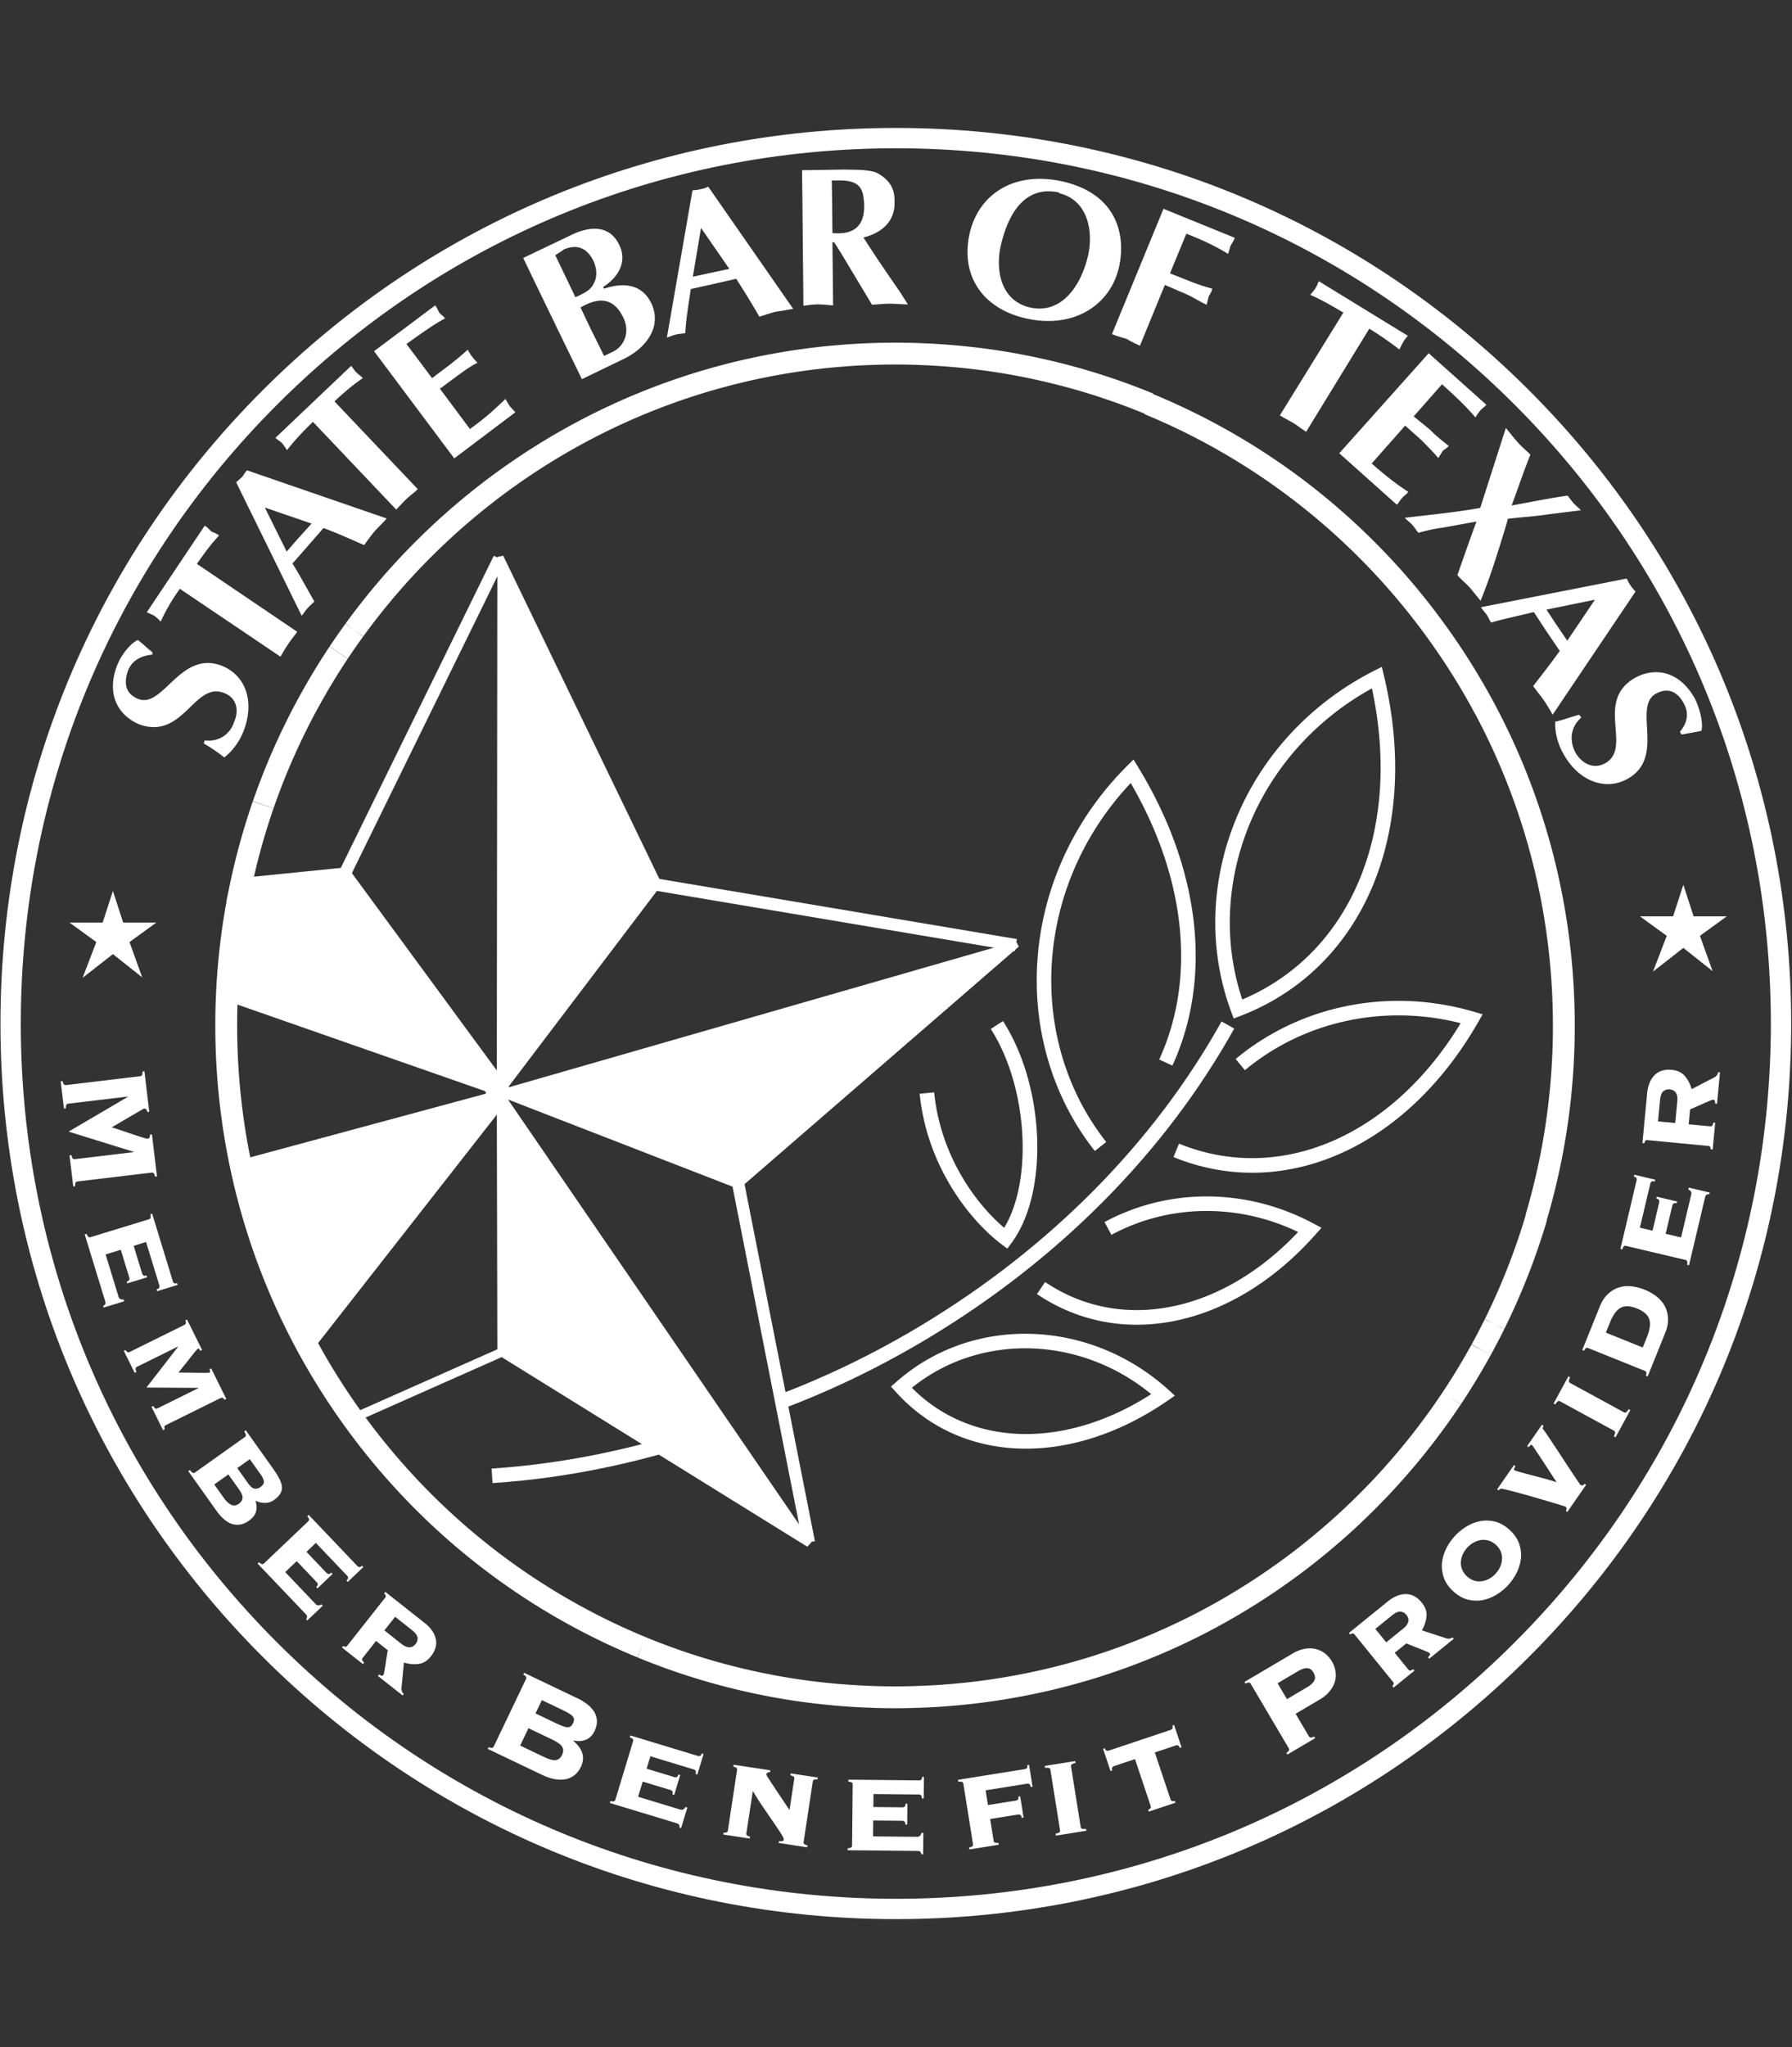
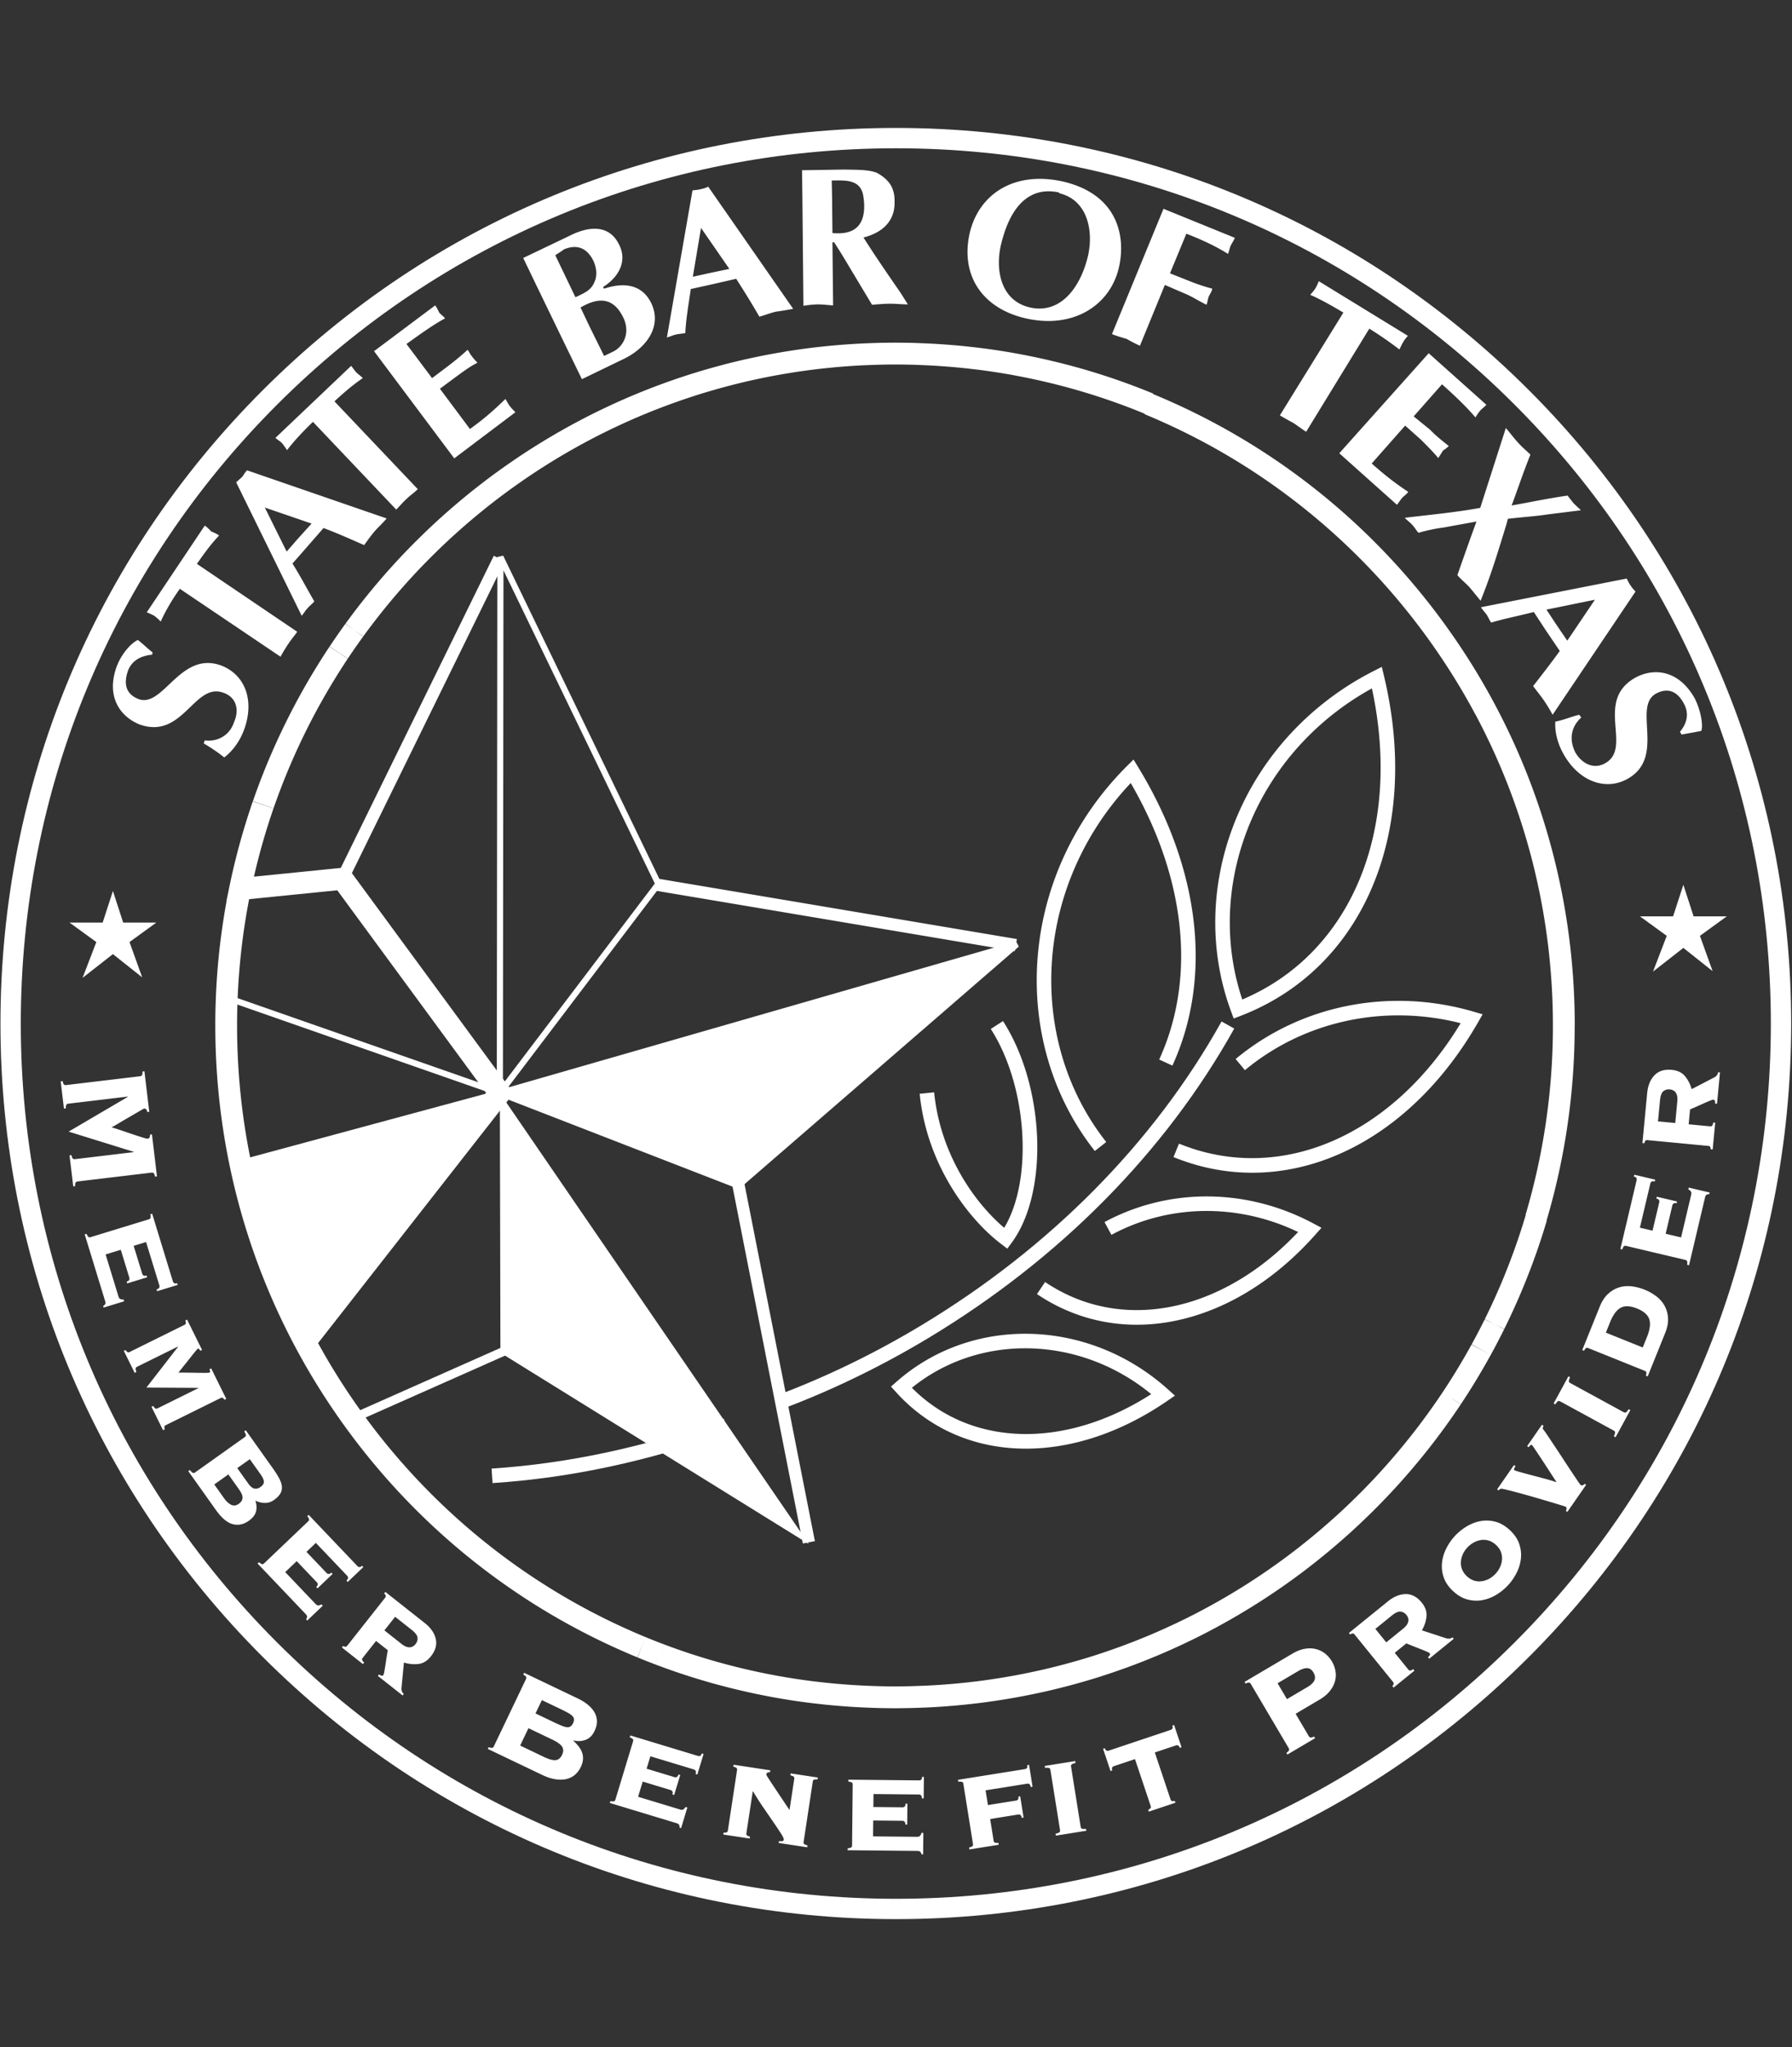
<svg xmlns="http://www.w3.org/2000/svg" fill="none" viewBox="0 0 1401 1600">
  <rect x="0" y="0" width="1401" height="1600" fill="#333333" stroke="none" />
  <g clip-path="url(#a)">
    <g fill="#fff" clip-path="url(#b)">
      <path d="m196.332 906.874-4.512 19.525a522.9 522.9 0 0 0 46.687 122.501l152.274-194.57z" />
      <path d="m238.128 1053.28-1.731-3.25a525.8 525.8 0 0 1-46.903-123.061l-.134-.552 4.964-21.48 202.78-54.794zm-43.845-126.893a521 521 0 0 0 44.618 118.133l145.563-185.999-186.121 50.292z" />
-       <path d="m267.738 686.828-80.05 8.058c-5.662 27.561-9.142 55.919-10.316 84.873l213.413 74.575z" />
      <path d="m397.291 859.146-222.385-77.711.073-1.774c1.168-28.788 4.653-57.473 10.361-85.257l.355-1.724 83.162-8.371zm-217.45-81.061 204.44 71.437L266.62 689.347l-76.936 7.745c-5.334 26.425-8.644 53.654-9.843 80.993" />
-       <path d="M1231.16 801.778c0-107.92-31.94-211.887-92.37-300.66-58.94-86.6-140.991-153.374-237.282-193.116l-.032-.014.144-.343-.587-.241-3.271 7.888 3.246-7.899-.015-.007a516.711 516.711 0 0 0-13.581-5.361l-2.508 6.618 2.497-6.623-.816-.311-2.867 7.547 2.847-7.556h-.003l-.077-.029a525 525 0 0 0-22.327-7.843 527 527 0 0 0-21.227-6.436l-.055-.015-1.819-.496-2.279 8.231 2.272-8.231a528 528 0 0 0-12.404-3.262l-.02-.004-1.797 7.178 1.788-7.181-3.322-.813a521 521 0 0 0-11.341-2.622l-3.596-.786-1.438 6.75 1.434-6.75h-.003l-.015-.002a536 536 0 0 0-12.07-2.413l-2.649-.511a524 524 0 0 0-20.88-3.382 509 509 0 0 0-8.976-1.193q-.01 0-.02-.002h-.002l-.848 6.82.843-6.82c-.843-.105-1.69-.198-2.535-.293l-1.543-.175c-.018-.025-.029-.003-.043-.005q-2.668-.31-5.345-.6a423 423 0 0 0-5.421-.549h-.007c-1.703-.164-3.412-.309-5.12-.457a529 529 0 0 0-10.066-.766c-1.763-.118-3.526-.236-5.296-.336l-.488 8.524.484-8.524c-3.512-.2-7.038-.352-10.569-.484l-1.66-.066c-.938-.038-1.879-.077-2.822-.106q-.095-.001-.195-.005a543 543 0 0 0-15.212-.232h-.879l-.02.005c-6.464.014-13.342.168-21.019.482l-3.108.12c-6.585.307-13.505.768-20.57 1.372-.014 0-.032 0-.041.002q-.044.006-.084.007l.727 8.508-.732-8.508a403 403 0 0 0-3.807.341q-.025.002-.043.005a534 534 0 0 0-20.226 2.255q-.064.009-.129.016h-.003l-2.778.389 1.161 8.46-1.163-8.46a528 528 0 0 0-42.285 7.574l-2.614.572-.053.012a513 513 0 0 0-19.228 4.759l-.57.152 2.21 8.247-2.217-8.247-3.124.85a537 537 0 0 0-19.5 5.75l-.123.038 1.504 4.744-1.506-4.744-2.168.707-.145.048-.011.002-.237.075A529 529 0 0 0 497.53 307.9l-2.063.847-.066.027a529.66 529.66 0 0 0-18.637 8.249l-2.488 1.165a550 550 0 0 0-9.78 4.728 508 508 0 0 0-8.646 4.387l2.676 5.15-2.685-5.146-1.495.793a531 531 0 0 0-22.949 12.763 529 529 0 0 0-14.037 8.56l-1.509.947a534 534 0 0 0-17.199 11.427l1.803 2.608-1.806-2.608-1.851 1.291-.073.05a538 538 0 0 0-16.706 12.138q-.01.008-.023.015l-.039.03-.906.697a535 535 0 0 0-15.873 12.572 534 534 0 0 0-17.327 14.892l3.59 4-3.601-3.993-1.002.892 5.193 5.771-5.2-5.766c0 .007-.004.004-.007.007a535 535 0 0 0-15.266 14.332l5.964 6.111-5.966-6.108-1.295 1.269 5.982 6.093-5.984-6.093-.048.048a577 577 0 0 0-8.09 8.106 502 502 0 0 0-6.674 6.958l-.016.016-.438.473-.171.184a537 537 0 0 0-28.383 32.845l5.225 4.159-5.227-4.157-.607.757-.13.165a536 536 0 0 0-12.783 16.814l5.834 4.257-5.834-4.255-.749 1.029 6.781 5.125-6.877-4.993a527 527 0 0 0-6.749 9.503 501 501 0 0 0-5.611 8.251l7.053 4.698-7.11-4.612 14.225 9.448-6.997-4.757 7.043 4.689.027-.043a516 516 0 0 1 11.941-17.141l-6.882-4.995 6.986 4.85.713-.981.059-.082a523 523 0 0 1 12.443-16.357l-6.456-5.12 6.463 5.113.581-.724v-.003q.065-.08.13-.163a522 522 0 0 1 27.529-31.83l.411-.443a479 479 0 0 1 6.572-6.847 565 565 0 0 1 7.781-7.797l1.259-1.233a518 518 0 0 1 14.78-13.874l.99-.883a518 518 0 0 1 16.705-14.36 517 517 0 0 1 15.341-12.154l.1-.075-5.173-6.795 5.177 6.79.85-.654-5.148-6.813 5.159 6.804.034-.025a518 518 0 0 1 16.275-11.827l-4.696-6.727 4.705 6.72 1.788-1.245.062-.043h.002a1 1 0 0 0 .059-.043l.007-.004.054-.039.012-.007.059-.041a515 515 0 0 1 16.388-10.877l-4.182-6.574 4.189 6.572 1.456-.914a514.605 514.605 0 0 1 35.792-20.636l-3.737-7.133 3.748 7.126 1.443-.766q.06-.031.12-.063a495 495 0 0 1 8.337-4.228 555 555 0 0 1 9.376-4.53l2.403-1.124-2.773-5.971 2.776 5.968a520 520 0 0 1 18.103-8.008l-1.778-4.248 1.783 4.248 1.99-.817.086-.037a511 511 0 0 1 38.598-14.166l-2.738-8.504 2.742 8.501 2.092-.681.298-.096q1.353-.427 2.733-.854a532 532 0 0 1 15.959-4.652l3.031-.825q.07-.018.138-.036 2.1-.563 4.182-1.102a504 504 0 0 1 14.801-3.605q.04-.008.08-.019l2.528-.552a514 514 0 0 1 40.917-7.331l2.689-.377q.004-.002.007 0a523 523 0 0 1 19.744-2.203l.109-.009q1.781-.166 3.567-.319l.073-.006a516 516 0 0 1 19.939-1.329h.023l3.012-.116q.16-.007.32-.012c7.642-.309 14.48-.458 20.889-.458 4.528 0 9.282.07 14.523.218l.216.006.241-8.535-.238 8.535c.931.025 1.86.064 2.792.103l1.74.07c3.414.127 6.829.273 10.227.466 1.713.097 3.421.213 5.128.329l.572-8.519-.568 8.519c3.26.218 6.504.464 9.746.743 1.651.141 3.301.284 4.952.441q2.648.252 5.287.536 2.593.278 5.179.582l1.62.184c.782.088 1.561.174 2.338.27q4.321.538 8.632 1.147a512 512 0 0 1 20.278 3.283l2.556.493 1.256-6.652-1.252 6.654c.023-.002.012.002.016.002q2.908.546 5.805 1.123 2.941.584 5.87 1.208l3.485.761q5.508 1.21 10.975 2.538l.979-4.026-.977 4.026 3.221.788a508 508 0 0 1 12.016 3.16l1.769.482.009.002.082.023a509 509 0 0 1 20.507 6.217 512 512 0 0 1 21.673 7.615l.834.318q.006.003.013.005a507 507 0 0 1 13.127 5.184l.429.177-.141.343c87.099 35.937 162.815 95.335 218.975 171.771 14.83 20.182 28.18 41.343 39.67 62.896l.04-.023c39.78 74.55 60.6 157.696 60.6 243.421 0 47.941-6.57 95.421-19.52 141.247-.01.03-.02.059-.02.089-.01.027-.02.05-.02.077-.02.048-.03.095-.05.141v.013c-.01.05-.03.103-.04.153-.01.002-.01.004-.01.009-.33 1.163-.66 2.324-1 3.485v.002c-.01.048-.03.1-.04.147-.01.012-.01.023-.01.035-.02.038-.03.079-.04.118 0 .013-.01.034-.01.047l-.03.096c-.01.022-.01.047-.02.07-.01.016-.01.037-.02.052-.19.639-.37 1.277-.56 1.916l.18.054-.2.67-.03.105c-.97 3.228-1.96 6.449-2.99 9.643-1.15 3.601-2.33 7.17-3.54 10.682l-.2.545a517 517 0 0 1-12.45 32.386 519 519 0 0 1-12.64 27.54l7.63 3.78-7.72-3.6-.42.83 7.64 3.82-7.64-3.81a518 518 0 0 1-9.76 18.66l13.69 7.53-13.8-7.33-.2.36a521 521 0 0 1-22.34 36.8h.01l-.06.1h-.01c-3.75 5.63-7.76 11.38-11.92 17.11 0 0-.01.01-.01.02-.01.01-.02.03-.03.04h-.01l-.81 1.12 6.89 5.05-6.9-5.04c-4.11 5.64-8.31 11.17-12.5 16.44l6.69 5.3-6.69-5.29-.6.74a522 522 0 0 1-27.64 31.97l-.42.45c-4.49 4.77-9.29 9.68-14.29 14.58l-.06.06 5.98 6.09-5.99-6.08-1.25 1.22 5.96 6.12-5.96-6.11c-4.9 4.78-9.88 9.45-14.78 13.87l-1 .89a522 522 0 0 1-32.13 26.58l-.88.68a527 527 0 0 1-16.285 11.83l-1.817 1.27h-.016a509 509 0 0 1-16.329 10.86c-.007.01-.014.01-.021.01l-.034.03c-.013.01-.029.02-.043.02-.004.01-.009.01-.016.01-.018.02-.036.03-.052.04h-.007c-.02.02-.041.03-.059.04-.02.02-.045.03-.066.04l4.585 7.21-4.601-7.19-1.442.9a512 512 0 0 1-35.724 20.6.2.2 0 0 0-.07.04l3.964 7.56-3.966-7.56-1.454.77-.057.03a477 477 0 0 1-8.428 4.27 524 524 0 0 1-9.351 4.52l-2.403 1.12a503 503 0 0 1-18.106 8.01l3.298 7.88-3.301-7.88-1.987.82 3.262 7.89-3.267-7.89a509 509 0 0 1-38.683 14.2l-2.093.69a516 516 0 0 1-18.989 5.6l-3.024.82a496 496 0 0 1-19.19 4.76l-2.556.56a514 514 0 0 1-40.909 7.33l1.163 8.46-1.17-8.46-2.676.38 1.108 8.46-1.117-8.46h-.055c-6.109.81-12.576 1.53-19.233 2.16-.018 0-.041-.01-.047 0-.039 0-.043.01-.059.01-.153.01-.305.02-.457.04-1.186.11-2.376.22-3.564.32l.717 8.5-.729-8.5c-6.876.59-13.619 1.04-20.032 1.33l-3.013.12c-.09 0-.184.01-.274.01-7.672.31-14.522.46-20.935.46-4.514 0-9.266-.07-14.525-.22h-.209c-.902-.03-1.802-.07-2.702-.1l-1.835-.07-.72-.03c-3.176-.12-6.348-.26-9.508-.45l-.488 8.53.477-8.53c-1.54-.08-3.076-.18-4.609-.29l-.509-.03c-3.258-.22-6.506-.47-9.746-.74h-.007l-.606-.05c-1.427-.13-2.854-.25-4.278-.39-.023 0-.046 0-.068-.01-3.501-.33-6.986-.71-10.464-1.11l-1.524-.17c-.809-.09-1.618-.18-2.424-.28l-.586 4.7.583-4.71c-4.664-.57-9.33-1.22-13.971-1.93a515 515 0 0 1-14.903-2.49h-.025l-2.596-.5-1.107-.21c-3.525-.67-7.04-1.37-10.543-2.12l-3.519-.77-1.835 8.34 1.831-8.34a497 497 0 0 1-10.953-2.53l-3.221-.8-1.888 7.54 1.881-7.54c-.029 0-.057-.01-.086-.02-3.889-.97-7.808-2-11.654-3.06-.093-.03-.186-.05-.28-.08l-1.781-.48a514 514 0 0 1-20.573-6.24 499 499 0 0 1-21.681-7.62l-2.922 7.75 2.894-7.76-.793-.3a454 454 0 0 1-6.456-2.49c-2.238-.89-4.464-1.78-6.663-2.69l-.609-.25c-87.097-35.93-162.819-95.33-218.977-171.77-13.708-18.66-26.148-38.15-37.028-58.02l152.82-195.268L271.726 677.84l-73.198 7.367a515 515 0 0 1 8.255-31.425l-6.093-1.808 6.095 1.799.3-1.009q.084-.279.166-.559a517 517 0 0 1 6.397-19.857l-8.071-2.785 8.076 2.771.182-.518-16.191-5.438-.139.397-.004.014a532 532 0 0 0-6.781 21.091l8.18 2.447-8.185-2.438-.307 1.034c-.202.684-.404 1.365-.604 2.051q-.004.011-.005.018l-.04.137q-.009.028-.016.057l-.028.095c-.006.029-.015.054-.025.084l-.015.055a1 1 0 0 0-.032.109l-.003.004a533 533 0 0 0-10.327 41.628l-2.338 11.377.134-.014a538 538 0 0 0-8.787 96.959c0 107.92 31.941 211.887 92.366 300.657 58.986 86.66 141.103 153.47 237.478 193.2l6.091-14.77-5.984 14.81.422.17 3.285-7.81-3.221 7.84c.02.01.041.02.059.02 2.199.91 4.432 1.81 6.681 2.7 2.277.9 4.564 1.78 6.85 2.65l2.994-7.9-2.951 7.91.811.31c.004 0 .007 0 .011.01 7.429 2.8 14.964 5.44 22.554 7.92a538 538 0 0 0 21.098 6.39h.023v.01l1.817-6.5-1.808 6.5 1.829.5c.011 0 .022 0 .036.01 3.989 1.1 8.047 2.16 12.063 3.17.105.03.209.05.311.08l3.331.82 2.022-8.3-2.015 8.3q5.637 1.365 11.322 2.61v.01l.918.2c.902.2 1.806.4 2.71.59.009 0 .014.01.023.01 3.621.77 7.256 1.49 10.904 2.18.377.08.754.15 1.131.22l1.577-8.39-1.572 8.39 1.088.21c.525.1 1.05.21 1.577.3 5.07.93 10.214 1.79 15.386 2.58 4.83.73 9.669 1.4 14.485 2 .882.11 1.763.21 2.647.31l1.436.16h.006c3.594.42 7.195.81 10.809 1.15l.811-8.5-.808 8.5c1.704.17 3.407.32 5.113.46l.273-3.16-.27 3.16c3.346.29 6.701.54 10.066.77l.57-8.52-.566 8.52.509.03c1.593.11 3.183.21 4.78.3.111.01.22.02.332.02 3.403.19 6.82.34 10.243.47l.316-8.53-.309 8.53 1.754.07c.97.04 1.94.08 2.912.11l.245-8.54-.238 8.54c5.08.14 9.662.21 13.989.22l.016.01h2.906l.025-.01a561 561 0 0 0 20.191-.48l-.345-8.53.352 8.53 1.206-.04c.634-.03 1.273-.05 1.907-.08 6.631-.31 13.591-.77 20.686-1.38 1.225-.1 2.451-.21 3.678-.32l-.781-8.51.79 8.5.416-.03c.027-.01.036.01.084-.01.009 0 .03 0 .041-.01 6.915-.64 13.635-1.4 19.98-2.23l2.787-.39c.035-.01.066-.01.1-.02a530 530 0 0 0 42.062-7.53.4.4 0 0 1 .109-.02l-1.844-8.34 1.851 8.33 2.603-.56-1.872-8.33 1.891 8.32a531 531 0 0 0 19.848-4.92l3.128-.85c6.788-1.87 13.394-3.81 19.624-5.79l2.16-.7-2.608-8.13 2.617 8.12a524 524 0 0 0 39.976-14.68l2.068-.84.068-.03a522 522 0 0 0 18.637-8.25l2.486-1.16c3.355-1.58 6.66-3.18 9.891-4.78 2.921-1.45 5.772-2.9 8.535-4.33 0-.01.002-.01.002-.01l1.506-.79a534 534 0 0 0 36.962-21.32l1.529-.96c.02-.01.043-.02.063-.04h.005c.018-.01.039-.02.054-.04.007 0 .012 0 .019-.01.013-.01.027-.02.043-.02l.034-.03c.007 0 .016-.01.025-.01 5.586-3.56 11.29-7.35 16.955-11.27l1.85-1.29-4.875-7.01 4.885 7c5.91-4.12 11.58-8.24 16.85-12.24l-5.16-6.8 5.16 6.8.88-.68-5.61-7.39 5.62 7.38c11.37-8.66 22.54-17.9 33.2-27.46l-4.99-5.57 5 5.56 1-.89-5.71-6.35 5.72 6.34c5.07-4.58 10.21-9.4 15.27-14.34l1.3-1.27.06-.06.01-.01c.01-.01.02-.02.04-.03 5.16-5.08 10.11-10.13 14.71-15.02 0-.01.01-.01.01-.01l.42-.45-6.22-5.85 6.22 5.84c.02-.01.03-.03.04-.04a536 536 0 0 0 28.53-33l-6.67-5.32 6.69 5.3.6-.75c4.32-5.45 8.67-11.16 12.91-16.97l.84-1.16c4.34-5.97 8.49-11.94 12.36-17.75l-7.09-4.73 1.59.96 5.56 3.68-5.07-3.39 5.07 3.38-.58-.39.59.39a534 534 0 0 0 23.07-38.02l-7.48-4.12 7.49 4.1.31-.55c3.43-6.24 6.82-12.72 10.08-19.26l.45-.91-7.55-3.94 7.63 3.78c.03-.06.05-.11.08-.17 4.6-9.31 8.95-18.79 13.02-28.4a530 530 0 0 0 12.83-33.345l-7.58-2.624 7.58 2.617.2-.558-6.81-2.349 6.81 2.346c1.25-3.623 2.47-7.31 3.67-11.034 1.06-3.339 2.11-6.701 3.11-10.07l-8.18-2.447 8.18 2.444.32-1.081-.18-.052.03-.114c0-.011.01-.025.01-.036.02-.048.03-.096.05-.143v-.016q.93-3.162 1.83-6.334c0-.009 0-.018.01-.027l.03-.118c.01-.021.01-.041.02-.062s.01-.043.02-.063a531 531 0 0 0 8.98-36.944c7.32-35.521 11.01-71.796 11.01-108.322m-1045.752-.286c0-33.265 3.16-66.313 9.421-98.742l68.912-6.936 116.328 158.36-140.118 179.046c-35.837-71.512-54.543-150.46-54.543-231.728" />
+       <path d="M1231.16 801.778c0-107.92-31.94-211.887-92.37-300.66-58.94-86.6-140.991-153.374-237.282-193.116l-.032-.014.144-.343-.587-.241-3.271 7.888 3.246-7.899-.015-.007a516.711 516.711 0 0 0-13.581-5.361l-2.508 6.618 2.497-6.623-.816-.311-2.867 7.547 2.847-7.556h-.003l-.077-.029a525 525 0 0 0-22.327-7.843 527 527 0 0 0-21.227-6.436l-.055-.015-1.819-.496-2.279 8.231 2.272-8.231a528 528 0 0 0-12.404-3.262l-.02-.004-1.797 7.178 1.788-7.181-3.322-.813a521 521 0 0 0-11.341-2.622l-3.596-.786-1.438 6.75 1.434-6.75h-.003l-.015-.002a536 536 0 0 0-12.07-2.413l-2.649-.511a524 524 0 0 0-20.88-3.382 509 509 0 0 0-8.976-1.193q-.01 0-.02-.002h-.002l-.848 6.82.843-6.82c-.843-.105-1.69-.198-2.535-.293l-1.543-.175c-.018-.025-.029-.003-.043-.005q-2.668-.31-5.345-.6a423 423 0 0 0-5.421-.549h-.007c-1.703-.164-3.412-.309-5.12-.457a529 529 0 0 0-10.066-.766c-1.763-.118-3.526-.236-5.296-.336l-.488 8.524.484-8.524c-3.512-.2-7.038-.352-10.569-.484l-1.66-.066c-.938-.038-1.879-.077-2.822-.106q-.095-.001-.195-.005a543 543 0 0 0-15.212-.232h-.879l-.02.005c-6.464.014-13.342.168-21.019.482l-3.108.12c-6.585.307-13.505.768-20.57 1.372-.014 0-.032 0-.041.002q-.044.006-.084.007l.727 8.508-.732-8.508a403 403 0 0 0-3.807.341q-.025.002-.043.005a534 534 0 0 0-20.226 2.255q-.064.009-.129.016h-.003l-2.778.389 1.161 8.46-1.163-8.46a528 528 0 0 0-42.285 7.574l-2.614.572-.053.012a513 513 0 0 0-19.228 4.759l-.57.152 2.21 8.247-2.217-8.247-3.124.85a537 537 0 0 0-19.5 5.75l-.123.038 1.504 4.744-1.506-4.744-2.168.707-.145.048-.011.002-.237.075A529 529 0 0 0 497.53 307.9l-2.063.847-.066.027a529.66 529.66 0 0 0-18.637 8.249l-2.488 1.165a550 550 0 0 0-9.78 4.728 508 508 0 0 0-8.646 4.387l2.676 5.15-2.685-5.146-1.495.793a531 531 0 0 0-22.949 12.763 529 529 0 0 0-14.037 8.56l-1.509.947a534 534 0 0 0-17.199 11.427l1.803 2.608-1.806-2.608-1.851 1.291-.073.05a538 538 0 0 0-16.706 12.138q-.01.008-.023.015l-.039.03-.906.697a535 535 0 0 0-15.873 12.572 534 534 0 0 0-17.327 14.892l3.59 4-3.601-3.993-1.002.892 5.193 5.771-5.2-5.766c0 .007-.004.004-.007.007a535 535 0 0 0-15.266 14.332l5.964 6.111-5.966-6.108-1.295 1.269 5.982 6.093-5.984-6.093-.048.048a577 577 0 0 0-8.09 8.106 502 502 0 0 0-6.674 6.958l-.016.016-.438.473-.171.184a537 537 0 0 0-28.383 32.845l5.225 4.159-5.227-4.157-.607.757-.13.165a536 536 0 0 0-12.783 16.814l5.834 4.257-5.834-4.255-.749 1.029 6.781 5.125-6.877-4.993a527 527 0 0 0-6.749 9.503 501 501 0 0 0-5.611 8.251l7.053 4.698-7.11-4.612 14.225 9.448-6.997-4.757 7.043 4.689.027-.043a516 516 0 0 1 11.941-17.141l-6.882-4.995 6.986 4.85.713-.981.059-.082a523 523 0 0 1 12.443-16.357l-6.456-5.12 6.463 5.113.581-.724v-.003q.065-.08.13-.163a522 522 0 0 1 27.529-31.83l.411-.443a479 479 0 0 1 6.572-6.847 565 565 0 0 1 7.781-7.797l1.259-1.233a518 518 0 0 1 14.78-13.874l.99-.883a518 518 0 0 1 16.705-14.36 517 517 0 0 1 15.341-12.154l.1-.075-5.173-6.795 5.177 6.79.85-.654-5.148-6.813 5.159 6.804.034-.025a518 518 0 0 1 16.275-11.827l-4.696-6.727 4.705 6.72 1.788-1.245.062-.043h.002a1 1 0 0 0 .059-.043l.007-.004.054-.039.012-.007.059-.041a515 515 0 0 1 16.388-10.877l-4.182-6.574 4.189 6.572 1.456-.914a514.605 514.605 0 0 1 35.792-20.636l-3.737-7.133 3.748 7.126 1.443-.766q.06-.031.12-.063a495 495 0 0 1 8.337-4.228 555 555 0 0 1 9.376-4.53l2.403-1.124-2.773-5.971 2.776 5.968a520 520 0 0 1 18.103-8.008l-1.778-4.248 1.783 4.248 1.99-.817.086-.037a511 511 0 0 1 38.598-14.166l-2.738-8.504 2.742 8.501 2.092-.681.298-.096q1.353-.427 2.733-.854a532 532 0 0 1 15.959-4.652l3.031-.825q.07-.018.138-.036 2.1-.563 4.182-1.102a504 504 0 0 1 14.801-3.605q.04-.008.08-.019l2.528-.552a514 514 0 0 1 40.917-7.331l2.689-.377q.004-.002.007 0a523 523 0 0 1 19.744-2.203l.109-.009q1.781-.166 3.567-.319l.073-.006a516 516 0 0 1 19.939-1.329h.023l3.012-.116q.16-.007.32-.012c7.642-.309 14.48-.458 20.889-.458 4.528 0 9.282.07 14.523.218l.216.006.241-8.535-.238 8.535c.931.025 1.86.064 2.792.103l1.74.07c3.414.127 6.829.273 10.227.466 1.713.097 3.421.213 5.128.329l.572-8.519-.568 8.519c3.26.218 6.504.464 9.746.743 1.651.141 3.301.284 4.952.441q2.648.252 5.287.536 2.593.278 5.179.582l1.62.184c.782.088 1.561.174 2.338.27q4.321.538 8.632 1.147a512 512 0 0 1 20.278 3.283l2.556.493 1.256-6.652-1.252 6.654c.023-.002.012.002.016.002q2.908.546 5.805 1.123 2.941.584 5.87 1.208l3.485.761q5.508 1.21 10.975 2.538l.979-4.026-.977 4.026 3.221.788a508 508 0 0 1 12.016 3.16l1.769.482.009.002.082.023a509 509 0 0 1 20.507 6.217 512 512 0 0 1 21.673 7.615l.834.318q.006.003.013.005a507 507 0 0 1 13.127 5.184l.429.177-.141.343c87.099 35.937 162.815 95.335 218.975 171.771 14.83 20.182 28.18 41.343 39.67 62.896l.04-.023c39.78 74.55 60.6 157.696 60.6 243.421 0 47.941-6.57 95.421-19.52 141.247-.01.03-.02.059-.02.089-.01.027-.02.05-.02.077-.02.048-.03.095-.05.141v.013c-.01.05-.03.103-.04.153-.01.002-.01.004-.01.009-.33 1.163-.66 2.324-1 3.485v.002c-.01.048-.03.1-.04.147-.01.012-.01.023-.01.035-.02.038-.03.079-.04.118 0 .013-.01.034-.01.047l-.03.096c-.01.022-.01.047-.02.07-.01.016-.01.037-.02.052-.19.639-.37 1.277-.56 1.916l.18.054-.2.67-.03.105c-.97 3.228-1.96 6.449-2.99 9.643-1.15 3.601-2.33 7.17-3.54 10.682l-.2.545a517 517 0 0 1-12.45 32.386 519 519 0 0 1-12.64 27.54l7.63 3.78-7.72-3.6-.42.83 7.64 3.82-7.64-3.81a518 518 0 0 1-9.76 18.66l13.69 7.53-13.8-7.33-.2.36a521 521 0 0 1-22.34 36.8h.01l-.06.1h-.01c-3.75 5.63-7.76 11.38-11.92 17.11 0 0-.01.01-.01.02-.01.01-.02.03-.03.04h-.01l-.81 1.12 6.89 5.05-6.9-5.04c-4.11 5.64-8.31 11.17-12.5 16.44l6.69 5.3-6.69-5.29-.6.74a522 522 0 0 1-27.64 31.97l-.42.45c-4.49 4.77-9.29 9.68-14.29 14.58l-.06.06 5.98 6.09-5.99-6.08-1.25 1.22 5.96 6.12-5.96-6.11c-4.9 4.78-9.88 9.45-14.78 13.87l-1 .89a522 522 0 0 1-32.13 26.58l-.88.68a527 527 0 0 1-16.285 11.83l-1.817 1.27h-.016a509 509 0 0 1-16.329 10.86c-.007.01-.014.01-.021.01l-.034.03c-.013.01-.029.02-.043.02-.004.01-.009.01-.016.01-.018.02-.036.03-.052.04h-.007c-.02.02-.041.03-.059.04-.02.02-.045.03-.066.04l4.585 7.21-4.601-7.19-1.442.9a512 512 0 0 1-35.724 20.6.2.2 0 0 0-.07.04l3.964 7.56-3.966-7.56-1.454.77-.057.03a477 477 0 0 1-8.428 4.27 524 524 0 0 1-9.351 4.52l-2.403 1.12a503 503 0 0 1-18.106 8.01l3.298 7.88-3.301-7.88-1.987.82 3.262 7.89-3.267-7.89a509 509 0 0 1-38.683 14.2l-2.093.69a516 516 0 0 1-18.989 5.6l-3.024.82a496 496 0 0 1-19.19 4.76l-2.556.56a514 514 0 0 1-40.909 7.33l1.163 8.46-1.17-8.46-2.676.38 1.108 8.46-1.117-8.46h-.055c-6.109.81-12.576 1.53-19.233 2.16-.018 0-.041-.01-.047 0-.039 0-.043.01-.059.01-.153.01-.305.02-.457.04-1.186.11-2.376.22-3.564.32l.717 8.5-.729-8.5c-6.876.59-13.619 1.04-20.032 1.33l-3.013.12c-.09 0-.184.01-.274.01-7.672.31-14.522.46-20.935.46-4.514 0-9.266-.07-14.525-.22h-.209c-.902-.03-1.802-.07-2.702-.1l-1.835-.07-.72-.03c-3.176-.12-6.348-.26-9.508-.45l-.488 8.53.477-8.53c-1.54-.08-3.076-.18-4.609-.29l-.509-.03c-3.258-.22-6.506-.47-9.746-.74h-.007l-.606-.05c-1.427-.13-2.854-.25-4.278-.39-.023 0-.046 0-.068-.01-3.501-.33-6.986-.71-10.464-1.11l-1.524-.17c-.809-.09-1.618-.18-2.424-.28l-.586 4.7.583-4.71c-4.664-.57-9.33-1.22-13.971-1.93a515 515 0 0 1-14.903-2.49h-.025l-2.596-.5-1.107-.21c-3.525-.67-7.04-1.37-10.543-2.12l-3.519-.77-1.835 8.34 1.831-8.34a497 497 0 0 1-10.953-2.53l-3.221-.8-1.888 7.54 1.881-7.54c-.029 0-.057-.01-.086-.02-3.889-.97-7.808-2-11.654-3.06-.093-.03-.186-.05-.28-.08l-1.781-.48a514 514 0 0 1-20.573-6.24 499 499 0 0 1-21.681-7.62l-2.922 7.75 2.894-7.76-.793-.3a454 454 0 0 1-6.456-2.49c-2.238-.89-4.464-1.78-6.663-2.69l-.609-.25c-87.097-35.93-162.819-95.33-218.977-171.77-13.708-18.66-26.148-38.15-37.028-58.02l152.82-195.268L271.726 677.84l-73.198 7.367a515 515 0 0 1 8.255-31.425l-6.093-1.808 6.095 1.799.3-1.009q.084-.279.166-.559a517 517 0 0 1 6.397-19.857l-8.071-2.785 8.076 2.771.182-.518-16.191-5.438-.139.397-.004.014a532 532 0 0 0-6.781 21.091l8.18 2.447-8.185-2.438-.307 1.034c-.202.684-.404 1.365-.604 2.051q-.004.011-.005.018l-.04.137q-.009.028-.016.057l-.028.095c-.006.029-.015.054-.025.084l-.015.055a1 1 0 0 0-.032.109l-.003.004a533 533 0 0 0-10.327 41.628l-2.338 11.377.134-.014a538 538 0 0 0-8.787 96.959c0 107.92 31.941 211.887 92.366 300.657 58.986 86.66 141.103 153.47 237.478 193.2l6.091-14.77-5.984 14.81.422.17 3.285-7.81-3.221 7.84c.02.01.041.02.059.02 2.199.91 4.432 1.81 6.681 2.7 2.277.9 4.564 1.78 6.85 2.65l2.994-7.9-2.951 7.91.811.31c.004 0 .007 0 .011.01 7.429 2.8 14.964 5.44 22.554 7.92a538 538 0 0 0 21.098 6.39h.023v.01l1.817-6.5-1.808 6.5 1.829.5c.011 0 .022 0 .036.01 3.989 1.1 8.047 2.16 12.063 3.17.105.03.209.05.311.08l3.331.82 2.022-8.3-2.015 8.3q5.637 1.365 11.322 2.61v.01l.918.2c.902.2 1.806.4 2.71.59.009 0 .014.01.023.01 3.621.77 7.256 1.49 10.904 2.18.377.08.754.15 1.131.22l1.577-8.39-1.572 8.39 1.088.21c.525.1 1.05.21 1.577.3 5.07.93 10.214 1.79 15.386 2.58 4.83.73 9.669 1.4 14.485 2 .882.11 1.763.21 2.647.31l1.436.16h.006c3.594.42 7.195.81 10.809 1.15l.811-8.5-.808 8.5c1.704.17 3.407.32 5.113.46l.273-3.16-.27 3.16c3.346.29 6.701.54 10.066.77l.57-8.52-.566 8.52.509.03c1.593.11 3.183.21 4.78.3.111.01.22.02.332.02 3.403.19 6.82.34 10.243.47l.316-8.53-.309 8.53 1.754.07c.97.04 1.94.08 2.912.11l.245-8.54-.238 8.54c5.08.14 9.662.21 13.989.22l.016.01h2.906l.025-.01a561 561 0 0 0 20.191-.48l-.345-8.53.352 8.53 1.206-.04c.634-.03 1.273-.05 1.907-.08 6.631-.31 13.591-.77 20.686-1.38 1.225-.1 2.451-.21 3.678-.32l-.781-8.51.79 8.5.416-.03c.027-.01.036.01.084-.01.009 0 .03 0 .041-.01 6.915-.64 13.635-1.4 19.98-2.23l2.787-.39c.035-.01.066-.01.1-.02a530 530 0 0 0 42.062-7.53.4.4 0 0 1 .109-.02l-1.844-8.34 1.851 8.33 2.603-.56-1.872-8.33 1.891 8.32a531 531 0 0 0 19.848-4.92l3.128-.85c6.788-1.87 13.394-3.81 19.624-5.79l2.16-.7-2.608-8.13 2.617 8.12a524 524 0 0 0 39.976-14.68l2.068-.84.068-.03a522 522 0 0 0 18.637-8.25l2.486-1.16c3.355-1.58 6.66-3.18 9.891-4.78 2.921-1.45 5.772-2.9 8.535-4.33 0-.01.002-.01.002-.01l1.506-.79a534 534 0 0 0 36.962-21.32l1.529-.96h.005c.018-.01.039-.02.054-.04.007 0 .012 0 .019-.01.013-.01.027-.02.043-.02l.034-.03c.007 0 .016-.01.025-.01 5.586-3.56 11.29-7.35 16.955-11.27l1.85-1.29-4.875-7.01 4.885 7c5.91-4.12 11.58-8.24 16.85-12.24l-5.16-6.8 5.16 6.8.88-.68-5.61-7.39 5.62 7.38c11.37-8.66 22.54-17.9 33.2-27.46l-4.99-5.57 5 5.56 1-.89-5.71-6.35 5.72 6.34c5.07-4.58 10.21-9.4 15.27-14.34l1.3-1.27.06-.06.01-.01c.01-.01.02-.02.04-.03 5.16-5.08 10.11-10.13 14.71-15.02 0-.01.01-.01.01-.01l.42-.45-6.22-5.85 6.22 5.84c.02-.01.03-.03.04-.04a536 536 0 0 0 28.53-33l-6.67-5.32 6.69 5.3.6-.75c4.32-5.45 8.67-11.16 12.91-16.97l.84-1.16c4.34-5.97 8.49-11.94 12.36-17.75l-7.09-4.73 1.59.96 5.56 3.68-5.07-3.39 5.07 3.38-.58-.39.59.39a534 534 0 0 0 23.07-38.02l-7.48-4.12 7.49 4.1.31-.55c3.43-6.24 6.82-12.72 10.08-19.26l.45-.91-7.55-3.94 7.63 3.78c.03-.06.05-.11.08-.17 4.6-9.31 8.95-18.79 13.02-28.4a530 530 0 0 0 12.83-33.345l-7.58-2.624 7.58 2.617.2-.558-6.81-2.349 6.81 2.346c1.25-3.623 2.47-7.31 3.67-11.034 1.06-3.339 2.11-6.701 3.11-10.07l-8.18-2.447 8.18 2.444.32-1.081-.18-.052.03-.114c0-.011.01-.025.01-.036.02-.048.03-.096.05-.143v-.016q.93-3.162 1.83-6.334c0-.009 0-.018.01-.027l.03-.118c.01-.021.01-.041.02-.062s.01-.043.02-.063a531 531 0 0 0 8.98-36.944c7.32-35.521 11.01-71.796 11.01-108.322m-1045.752-.286c0-33.265 3.16-66.313 9.421-98.742l68.912-6.936 116.328 158.36-140.118 179.046c-35.837-71.512-54.543-150.46-54.543-231.728" />
      <path d="M213.89 631.685a516.638 516.638 0 0 1 25.058-59.805l.509-1.026.034-.066v-.003a520 520 0 0 1 9.725-18.58l-7.319-4.026 7.331 4.008.297-.537-7.474-4.127 7.479 4.123a524 524 0 0 1 11.202-19.319 520 520 0 0 1 11.082-17.409l.052-.077-14.217-9.464a533 533 0 0 0-11.731 18.44 532 532 0 0 0-11.325 19.546l-.02.036-.323.58v.002l-.011.018a534 534 0 0 0-9.846 18.797l-.037.075-.002.002-.036.07-.002.007-.035.068-.004.009-.034.066-.005.009-.034.071-.002.004q-.018.037-.036.073l7.644 3.805-7.647-3.798-.515 1.038 7.328 3.642-7.333-3.631a534 534 0 0 0-25.932 61.915l16.139 5.589z" />
      <path d="M700.491 1500c-187.047 0-362.879-72.8-495.105-204.99C73.172 1162.83.357 987.08.357 800.134c0-187.061 72.815-362.893 205.027-495.108C337.596 172.812 513.43 100 700.491 100c186.946 0 362.689 72.814 494.879 205.026 132.19 132.228 204.99 308.06 204.99 495.108 0 186.932-72.8 362.676-204.99 494.876C1063.17 1427.2 887.423 1500 700.491 1500m0-1384.1c-182.813 0-354.651 71.158-483.862 200.369-129.21 129.209-200.37 301.05-200.37 483.863 0 182.697 71.16 354.448 200.37 483.628 129.225 129.19 301.063 200.34 483.865 200.34 182.683 0 354.436-71.15 483.626-200.34s200.34-300.945 200.34-483.628c0-182.8-71.15-354.64-200.34-483.865C1054.95 187.058 883.189 115.9 700.491 115.9" />
      <path d="M119.251 509.838c-4.002-2.935-7.471-6.67-11.474-9.608-4.537 1.868-12.275 9.874-16.278 20.015-8.539 22.415.8 38.958 17.345 45.896 34.422 12.542 42.962-33.622 66.177-24.549 10.141 3.735 12.008 13.608 8.006 22.682-3.204 10.141-12.543 15.743-22.95 14.41l-.799 2.401c5.07 2.935 11.206 6.938 16.011 10.941 6.672-5.071 12.008-12.543 15.209-20.814 8.806-22.95 1.602-43.495-17.345-50.967-32.288-12.009-45.362 33.354-64.842 26.15-8.806-3.469-12.275-10.407-8.272-22.147 3.203-8.272 10.407-11.741 18.947-12.543zM292.432 274.482l62.707 83.787 47.764-36.023c-1.334-1.602-2.669-2.667-4.537-5.071-1.068-1.601-2.135-3.469-3.203-5.336-6.672 6.404-14.41 13.876-27.752 23.481l-23.481-31.487 13.342-9.873c5.87-4.268 10.941-8.005 16.012-10.407-1.068-1.333-2.935-2.935-4.537-5.336-1.068-1.068-1.867-3.203-3.203-4.803-4.003 3.735-8.806 7.738-14.676 12.275l-13.076 9.873-20.012-26.684c13.342-9.608 22.147-15.744 30.153-20.012-1.068-1.602-2.935-2.67-4.537-4.537-1.067-1.867-1.601-3.735-3.203-5.604zM261.478 313.705c7.737-7.204 14.675-13.077 22.147-18.145-1.334-1.602-3.203-2.667-4.803-4.269-1.601-1.601-2.935-3.734-4.268-5.336l-59.239 56.303c1.868 1.602 3.735 2.67 5.071 4.003 1.602 1.868 2.935 4.003 4.003 5.602 5.07-6.669 11.74-13.875 20.28-22.147l65.109 68.578c2.935-2.935 5.07-5.605 8.005-8.272 2.935-2.935 6.404-5.07 8.806-7.737zM153.942 440.722c5.605-8.005 10.941-15.477 17.345-22.147-1.601-1.334-3.737-2.136-6.138-3.203-1.334-1.334-2.935-3.204-5.071-4.537l-45.362 67.778c2.135.8 4.268 1.867 5.87 2.667 2.136 1.602 3.737 3.203 5.071 4.537 3.203-7.204 8.271-16.277 14.943-25.617l78.719 53.1c1.867-3.468 4.003-6.937 6.138-10.138 2.136-3.204 4.803-6.404 6.938-9.34zM233.193 420.711l-9.073 10.407-17.077-34.421 36.557 12.542zl6.938 6.673 12.808-14.676c10.673 4.003 20.814 8.54 31.755 13.342 2.935-4.003 5.336-7.472 8.539-11.206 2.935-3.204 6.139-6.139 9.074-9.608l-109.138-37.625c-1.601 1.602-2.667 3.469-3.735 5.071-1.867 1.602-3.203 2.935-4.802 4.269l51.233 104.335c1.867-2.136 2.935-4.269 4.802-6.139 1.334-1.601 3.469-3.203 5.071-5.07-5.605-9.607-10.407-18.947-17.077-29.619l11.475-13.074zM461.076 255.538l-21.079 10.138-20.546-42.427 21.08-10.407 9.339 19.478c6.138-2.935 12.008-5.07 14.675-11.475 2.67-5.336 1.868-11.74-.799-17.344-5.071-9.874-12.808-12.809-22.95-8.54-1.867 1.602-4.002 2.669-6.67 4.537l6.405 13.342-21.08 10.409-10.407-21.616 36.825-17.611c14.41-7.206 30.419-8.805 38.159 7.204 6.672 13.076-.534 25.617-12.542 33.088l.799 1.334c10.941-3.737 28.286-6.138 36.823 11.207 9.074 18.946-4.802 35.757-21.613 43.76l-32.555 15.744-14.943-30.687zl11.207 22.681 7.204-3.469c8.005-4.003 13.608-14.676 7.737-26.684-7.471-15.21-18.678-16.277-33.354-7.738zM555.003 213.376l-13.342 2.936 6.404-38.159 22.147 32.02zl1.867 8.806 18.679-4.269a677 677 0 0 1 18.144 29.619c4.803-1.333 8.54-2.935 13.342-4.002 4.537-.534 8.54-1.334 13.074-2.136l-66.442-95.53c-1.867 1.068-4.003 1.602-5.336 1.868-2.935.799-4.803.799-6.938 1.067l-20.012 115.008c2.667-.799 4.802-1.867 7.472-2.401 2.135-.534 4.536-.534 6.938-1.068.533-11.206 2.401-21.347 4.268-34.421l16.811-3.735zM650.532 154.671l-23.215.268-.268-21.882 33.354-.534c6.938.269 18.678-.268 25.35 2.667 9.074 5.071 13.876 11.475 13.608 22.416.534 14.944-9.339 24.283-24.283 28.018 9.072 14.409 19.213 29.085 28.82 42.961l5.87 9.339c-4.537 0-9.071-.534-13.876-.534-4.802 0-9.873.534-14.141.8l-19.213-32.021a503 503 0 0 0-10.407-16.811h-1.333l.534 49.366c-3.735-.266-7.738-.8-11.741-.8-3.735 0-7.737.534-11.474 1.068l-.8-84.053zl.268 27.484q25.216 2.402 24.817-21.614 0-3.201-.8-8.006c-2.401-12.808-14.943-11.474-24.548-11.474zM910.699 222.712l15.477 6.672c5.871 2.401 10.941 5.87 17.077 8.805.8-1.867 1.068-4.802 1.868-6.672.799-1.602 2.135-3.469 2.667-5.87-5.871-1.602-11.741-3.469-17.611-5.871l-15.478-6.138 12.809-30.953c15.209 5.871 24.816 10.941 32.554 15.744.8-1.868 1.333-4.537 1.867-5.87 1.068-2.402 2.402-4.003 3.469-6.673l-55.769-22.681-40.292 97.931c4.003 1.602 7.738 2.669 11.475 3.737 3.2 1.868 6.672 3.735 10.407 5.337zM828.78 151.198l2.136-9.339c43.495 10.141 49.099 43.23 44.029 66.445-6.404 29.619-34.956 49.099-72.849 40.56-33.088-7.472-51.501-32.555-44.029-66.445 6.938-30.153 34.156-49.099 72.849-40.56zc-.534 0-.8-.533-1.068-.799-21.079-4.537-37.624 8.271-45.362 41.893-4.269 19.746.534 42.962 22.949 48.032 23.749 5.337 39.493-15.477 45.363-40.56 4.268-19.212-.266-42.961-21.882-48.566M1216.77 488.223l-7.74-11.741 37.89-7.738-21.61 32.021zl-8.01 4.802 10.68 15.743c-6.68 9.34-13.61 18.145-20.82 27.486 2.94 4.003 5.61 7.204 8.27 10.941 2.67 4.003 4.81 7.472 6.94 11.475l64.84-96.33c-1.33-1.333-2.93-3.203-3.73-4.536-1.6-2.136-2.14-3.735-3.2-5.605l-113.94 22.416c1.33 2.135 2.93 3.737 4.53 5.87 1.34 2.135 2.14 4.269 3.47 6.138 10.67-3.203 20.82-5.07 33.36-8.271l9.61 14.675zM1314.7 574.144c5.33-1.068 10.94-1.868 15.47-2.935 1.34-4.537-.26-15.21-5.07-25.083-12.01-21.613-30.95-24.817-46.43-16.543-32.55 18.145-1.86 54.702-23.75 66.976-9.07 5.071-18.14.268-23.21-8.271-5.07-9.873-3.74-20.012 4.54-27.484l-1.61-2.136c-5.87 1.334-12.54 4.269-18.67 5.337-.54 8.271 1.86 17.345 6.4 25.35 11.74 21.08 32.55 29.086 49.9 19.481 30.42-16.811 3.74-56.304 22.41-66.71 8.01-4.269 16.02-3.204 21.89 8.005 4.26 8.006 2.13 15.478-3.21 21.882zM1235.98 398.83c-1.87-1.868-3.47-3.203-5.6-5.337-1.6-1.867-3.2-4.002-4.81-6.138-14.94 2.136-28.82 5.071-43.76 7.738 5.07-13.608 9.08-25.885 14.68-39.761-3.2-3.203-7.2-6.404-9.87-9.607-3.21-3.469-6.14-7.472-9.34-11.206l-20.02 62.439c-18.94 3.469-38.69 5.336-58.97 7.738 1.87 2.135 4 3.469 5.87 5.604 1.34 1.333 2.94 4.003 4.8 6.138 4.81-1.333 12.01-3.203 18.95-4.003l26.42-4.802c-5.34 14.41-10.14 28.286-14.95 41.893 2.67 3.204 6.68 6.405 9.61 9.608 2.94 3.469 5.87 7.203 8.54 10.407 8.27-20.28 14.14-40.026 20.28-60.038l1.07-4.003c10.94-1.334 21.08-1.868 31.48-3.469zM1116.97 276.084l-69.91 78.185 45.09 40.292c1.34-1.602 2.4-3.469 4.01-5.336 1.33-1.602 3.46-2.668 4.8-4.803-7.74-5.071-16.55-11.475-28.55-22.147l26.15-29.62 12.27 10.941c5.07 5.071 9.87 9.873 13.61 14.41 1.07-1.602 2.4-3.737 3.73-5.87 1.87-1.068 3.21-2.402 4.54-3.469-4.54-3.735-9.87-7.738-14.68-12.808l-12.8-10.407 22.14-25.083c12.28 10.941 19.75 18.413 26.15 25.882.8-1.333 2.14-3.469 3.74-5.336 1.33-1.602 3.2-2.667 4.8-4.537zM1070.54 256.871c8.54 5.336 16.28 10.672 23.48 16.277.8-1.334 1.6-3.469 2.93-5.605.8-1.601 2.14-3.203 3.74-5.07l-69.65-42.696c-.8 1.868-1.6 4.003-2.66 5.605-1.34 2.135-2.94 3.735-4.01 5.07 7.48 3.204 16.55 8.272 25.89 13.876l-49.64 80.318c3.47 2.136 7.48 4.269 10.41 5.871 3.74 2.401 6.67 4.802 10.14 6.938zM54.366 903.063l1.49-.178q.524 2.27 1.15 2.749c.418.321.915.443 1.497.375l45.801-5.473.223-.272-50.867-15.789L99.9 857.332l-.027-.243-46.548 5.561q-.875.106-1.368.716-.494.612-.47 2.942l-1.493.179-2.549-21.316 1.495-.179q.524 2.27 1.15 2.749.62.478 1.492.375l58.001-6.929c.579-.068 1.038-.309 1.367-.716.332-.407.484-1.388.468-2.942l1.495-.179 3.778 31.609-1.493.179c-.402-1.919-1.261-2.798-2.59-2.639q-.247.029-1.958 1.033-1.713 1.003-4.248 2.472c-1.695.981-3.562 2.063-5.609 3.251a536 536 0 0 0-5.782 3.394 529 529 0 0 1-4.832 2.849q-2.13 1.235-2.969 1.583a373 373 0 0 1 9.655 3.146q4.803 1.635 8.746 2.947a267 267 0 0 0 6.564 2.101q2.618.794 3.239.718 1.99-.236 1.892-3.174l1.495-.179 3.921 32.82-1.494.18q-.522-2.27-1.15-2.749-.626-.477-1.495-.375l-58 6.929q-.872.106-1.365.715-.495.612-.47 2.942l-1.493.18zM92.702 1013.58c.477 1.56 1.783 2.26 3.925 2.12l.43 1.4-16.061 4.92-.355-1.17c.997-.73 1.572-1.36 1.72-1.87.152-.51.082-1.23-.205-2.17L66.23 964.8l1.436-.441c.34.832.736 1.538 1.176 2.129q.665.88 1.986.477l45.542-13.946q1.32-.406 1.374-1.507.057-1.103-.213-2.421l1.438-.439 16.211 52.948c.143.47.448.88.909 1.25.459.37 1.252.38 2.372.04l.427 1.4-16.062 4.92-.429-1.4q1.796-.555 2.124-1.41c.216-.58.252-1.1.111-1.57l-10.427-34.053-9.707 2.974 6.715 21.925c.141.465.466.876.966 1.233q.75.535 2.43.023l.428 1.399-15.578 4.769-.43-1.4q1.674-.51 2.004-1.38.325-.86.109-1.559l-6.715-21.925-11.863 3.635zM107.152 1068.28q-1.236.615-1.138 1.65c.061.7.27 1.5.632 2.41l-1.35.67-8.49-17.17 1.35-.66a7.4 7.4 0 0 0 1.286 1.47c.493.43 1.154.45 1.979.04l42.695-21.11c.822-.41 1.215-.94 1.168-1.6a7.6 7.6 0 0 0-.389-1.92l1.35-.67 11.733 23.73-1.351.67c-.364-.55-.684-1-.954-1.37q-.409-.54-.973-.27-.338.165-1.442 1.47c-.739.86-1.609 1.92-2.615 3.19l-3.269 4.14a536 536 0 0 1-3.408 4.27 210 210 0 0 0-2.842 3.58c-.799 1.03-1.345 1.71-1.649 2.04 2.231-.01 4.684 0 7.358.04s5.209.07 7.608.11c2.395.04 4.476.06 6.243.05 1.765-.02 2.835-.11 3.212-.3.375-.19.498-.5.377-.94-.127-.43-.293-.96-.506-1.58l1.349-.67 11.788 23.83-1.347.67a6.5 6.5 0 0 0-1.211-1.31c-.474-.4-1.124-.39-1.949.01l-42.695 21.12c-.825.41-1.225.92-1.193 1.54.027.62.13 1.21.307 1.75l-1.35.67-9.03-18.26 1.35-.66q.706 1.14 1.449 1.8c.495.43 1.154.45 1.979.04l31.909-15.78-.107-.22-40.528-.23 24.682-31.8-.104-.22zM191.347 1123.26c.75-.54 1.027-1.16.829-1.87-.195-.7-.613-1.58-1.252-2.62l1.227-.87 21.275 29.92c2.122 2.98 3.78 5.64 4.985 7.98 1.201 2.34 1.865 4.46 1.987 6.37.125 1.9-.322 3.69-1.335 5.36-1.016 1.67-2.649 3.31-4.896 4.9-2.181 1.56-4.596 2.3-7.254 2.24-2.653-.05-5.064-.66-7.217-1.82.997 3.27 1.129 6.2.395 8.77q-1.106 3.855-5.6 7.05c-4.021 2.86-8.194 3.73-12.522 2.62-4.328-1.12-8.73-4.82-13.206-11.12l-21.561-30.31 1.229-.88c.773.95 1.463 1.63 2.067 2.05.605.41 1.282.36 2.031-.18zm-23.831 37 7.706 10.83c1.649 2.32 3.451 3.99 5.398 5 1.944 1 3.939.78 5.986-.67q2.038-1.455 2.635-3a5.37 5.37 0 0 0 .259-3.1c-.227-1.03-.647-2.06-1.261-3.07a50 50 0 0 0-1.985-3l-7.706-10.84zm17.979-12.79 8.415 11.83c1.835 2.58 3.548 3.99 5.141 4.2 1.588.22 3.064-.15 4.427-1.13 2.045-1.45 2.981-2.94 2.817-4.47-.166-1.53-1.022-3.39-2.581-5.57l-8.41-11.83zM246.884 1253.85c1.122 1.17 2.606 1.22 4.455.13l1.011 1.06-12.163 11.59-.843-.89c.568-1.1.804-1.91.706-2.44-.095-.52-.481-1.14-1.154-1.84l-37.52-39.39 1.088-1.04q1.015.885 2.006 1.38c.657.32 1.32.17 1.986-.46l34.487-32.86c.668-.63.852-1.28.559-1.96-.295-.67-.722-1.36-1.277-2.06l1.089-1.04 38.19 40.09q.508.54 1.372.72c.577.12 1.288-.22 2.138-1.03l1.011 1.06-12.163 11.59-1.009-1.06c.909-.87 1.327-1.61 1.263-2.22-.063-.61-.261-1.09-.599-1.45l-24.567-25.79-7.349 7 15.813 16.61c.339.35.809.58 1.42.67s1.338-.26 2.186-1.07l1.008 1.06-11.799 11.24-1.011-1.06q1.27-1.215 1.174-2.13c-.066-.62-.263-1.1-.602-1.45l-15.816-16.61-8.982 8.56zM301.048 1248.85c.571-.72.709-1.36.421-1.91a6.7 6.7 0 0 0-1.125-1.52l.929-1.18 30.726 24.26c4.723 3.73 7.613 7.88 8.671 12.44 1.059 4.57-.2 9.11-3.771 13.63-2.796 3.55-6.031 5.54-9.705 6-3.673.45-7.479.08-11.406-1.11l-1.893 19.91c-.095.78.005 1.6.302 2.48.293.87.793 1.58 1.497 2.14l-.933 1.18-19.335-15.27.934-1.19q.67.54 1.678.93 1.007.405 1.631-.39c.257-.33.555-1.43.889-3.29.331-1.87.663-3.89.995-6.08.329-2.19.656-4.28.977-6.26.322-1.98.543-3.25.663-3.79l-9.187-7.25-10.412 13.18c-.57.72-.692 1.37-.37 1.94.325.57.807 1.17 1.461 1.79l-.934 1.18-16.461-13 .931-1.18c.432.23.952.43 1.559.59.6.15 1.186-.13 1.756-.85zm-.527 25.46 13.595 10.74q3.06 2.415 5.881 2.49c1.881.05 3.519-.82 4.919-2.59 1.188-1.51 1.69-3.16 1.506-4.96-.187-1.8-1.713-3.83-4.587-6.1l-12.922-10.2zM411.238 1312.34c.25-.53.293-1.04.125-1.54-.166-.5-.913-1.16-2.233-1.97l.65-1.36 41.93 20.04c2.932 1.4 5.52 3.01 7.764 4.82 2.24 1.82 3.981 3.78 5.223 5.9 1.238 2.12 1.893 4.43 1.968 6.92.07 2.49-.557 5.13-1.893 7.91q-2.43 5.1-6.888 6.78c-2.971 1.13-6.161 1.29-9.564.5l-.109.23a33 33 0 0 1 4.171 4.42q1.796 2.325 2.692 4.83.897 2.52.695 5.34c-.134 1.88-.706 3.88-1.713 5.99-1.081 2.26-2.53 4.21-4.346 5.84q-2.729 2.445-6.501 3.42-3.782.975-8.665.3-4.886-.66-10.718-3.45l-42.477-20.31.649-1.35c1.466.51 2.445.68 2.935.5.493-.18.864-.54 1.118-1.07zm-4.575 51.99 18.71 8.95c3.885 1.85 6.899 2.67 9.037 2.44q3.208-.345 4.991-4.08c1.188-2.48 1.202-4.63.034-6.44-1.163-1.81-3.689-3.64-7.576-5.5l-18.706-8.94zm11.999-25.1 14.967 7.15q3.518 1.68 5.913 2.61c1.595.63 2.922.96 3.982 1.01 1.061.04 1.938-.19 2.629-.7.691-.5 1.306-1.31 1.849-2.45q.808-1.695.748-2.97c-.046-.86-.414-1.68-1.116-2.48-.7-.8-1.797-1.62-3.28-2.47-1.486-.85-3.406-1.84-5.752-2.96l-14.965-7.15zM532.023 1414.42c1.559.47 2.872-.22 3.946-2.08l1.4.43-4.871 16.07-1.168-.35c-.05-1.24-.25-2.06-.59-2.47-.346-.41-.982-.76-1.918-1.04l-52.059-15.78.436-1.44q1.32.27 2.422.21 1.1-.06 1.501-1.38l13.817-45.58q.4-1.32-.484-1.98-.883-.66-2.128-1.17l.436-1.44 52.995 16.06c.466.14.979.13 1.545-.05q.846-.27 1.354-1.95l1.399.43-4.87 16.07-1.4-.43q.546-1.785.007-2.55-.535-.75-1.238-.96l-34.081-10.33-2.946 9.71 21.945 6.66c.466.14.99.1 1.563-.12q.864-.33 1.372-2.01l1.399.43-4.727 15.59-1.399-.42c.34-1.12.331-1.93-.03-2.44q-.536-.75-1.236-.96l-21.943-6.65-3.598 11.88zM628.283 1439.62c-.139.91.098 1.53.702 1.88.604.34 1.386.63 2.335.86l-.225 1.49-22.308-3.39.227-1.49q.965.15 2.267.09 1.304-.045 1.472-1.17c.114-.74-.561-2.26-2.022-4.55-1.465-2.3-3.353-5.14-5.674-8.54-2.322-3.39-4.935-7.19-7.831-11.39s-5.723-8.62-8.472-13.27l-.277.21-4.934 32.47c-.139.91.077 1.53.641 1.87s1.281.62 2.156.83l-.228 1.49-20.623-3.13.227-1.49c.814.04 1.545-.02 2.186-.17.641-.16 1.029-.69 1.17-1.6l7.154-47.09c.138-.91-.098-1.54-.702-1.88-.607-.35-1.348-.63-2.218-.85l.228-1.48 28.701 4.36-.229 1.48q-.864 0-1.763.24c-.6.16-.968.7-1.104 1.61-.041.24.49 1.21 1.592 2.9s2.519 3.85 4.26 6.48 3.678 5.55 5.824 8.75l6.439 9.6 3.709-24.41c.137-.91-.095-1.54-.702-1.88q-.908-.525-2.337-.87l.227-1.48 21.225 3.22-.225 1.49c-.979-.06-1.808-.02-2.49.13-.681.15-1.09.68-1.226 1.58zM717.216 1435.66c1.622.02 2.692-1.02 3.203-3.1l1.464.01-.169 16.8-1.22-.01c-.397-1.18-.815-1.91-1.258-2.21-.445-.3-1.156-.45-2.131-.46l-54.395-.54.016-1.51c.895-.07 1.688-.23 2.383-.47.693-.25 1.043-.83 1.054-1.75l.477-47.63c.009-.92-.332-1.51-1.018-1.76-.69-.26-1.479-.44-2.371-.53l.016-1.5 55.367.55q.739.015 1.467-.48.74-.495.757-2.25l1.465.01-.168 16.8-1.465-.02c.011-1.25-.223-2.07-.709-2.45-.484-.38-.97-.57-1.461-.58l-35.612-.35-.102 10.15 22.931.23c.489.01.977-.18 1.468-.55q.736-.555.756-2.31l1.463.01-.161 16.3-1.465-.02c.011-1.17-.225-1.94-.709-2.32-.486-.38-.973-.57-1.461-.58l-22.931-.23-.123 12.41zM753.169 1394.25c-.143-.91-.559-1.44-1.24-1.58-.684-.14-1.591-.17-2.729-.07l-.236-1.49 52.391-8.37q.72-.12 1.368-.72c.427-.41.55-1.19.368-2.35l1.445-.23 2.728 17.08-1.445.23c-.2-1.24-.57-2-1.108-2.29q-.812-.45-1.536-.33l-32.638 5.21 1.84 11.51 22.04-3.52q.721-.12 1.368-.72c.427-.41.55-1.19.366-2.35l1.444-.23 2.654 16.59-1.447.23c-.198-1.24-.568-2.01-1.109-2.3-.538-.29-1.054-.4-1.536-.33l-22.042 3.53 2.707 16.95c.144.91.557 1.44 1.241 1.58.681.15 1.513.19 2.49.11l.236 1.49-22.886 3.65-.234-1.48c.945-.24 1.722-.53 2.329-.88q.902-.525.686-1.89zm87.449-17.79.236 1.49c-1.19.27-2.11.59-2.751.95-.643.35-.893.99-.745 1.89l7.517 47.04c.143.91.58 1.43 1.3 1.56.72.15 1.69.16 2.908.05l.236 1.48-23.847 3.82-.236-1.49c1.19-.27 2.108-.59 2.753-.95.639-.35.891-.99.746-1.89l-7.518-47.04c-.145-.91-.579-1.43-1.299-1.57-.723-.13-1.693-.15-2.91-.04l-.237-1.49zM915.33 1352.07c.459-.15.871-.47 1.227-.94q.536-.705-.022-2.37l1.388-.46 5.809 17.35-1.386.47c-.375-1.11-.843-1.75-1.413-1.91-.568-.16-1.086-.17-1.545-.01l-16.541 5.53 12.256 36.61c.293.88.766 1.33 1.422 1.38.659.04 1.309 0 1.954-.13l.477 1.43-20.82 6.96-.478-1.42a7.3 7.3 0 0 0 1.634-1.08q.75-.645.313-1.95l-12.258-36.61-16.538 5.54c-.462.15-.871.47-1.227.94q-.537.705.022 2.37l-1.385.46-5.814-17.35 1.388-.47c.373 1.11.841 1.75 1.409 1.91.572.16 1.086.17 1.549.01zM1023.29 1357.09c.3.51.7.82 1.2.96.51.14 1.47-.11 2.89-.75l.76 1.29-21.63 12.77-.77-1.29c1.25-.93 1.93-1.65 2.06-2.16.12-.51.04-1.01-.26-1.52l-29.696-50.3c-.293-.51-.698-.83-1.204-.96q-.759-.21-2.883.75l-.766-1.29 37.609-22.2c3.29-1.94 6.48-3.17 9.58-3.69 3.09-.52 5.97-.44 8.62.22 2.66.67 5.06 1.85 7.19 3.54q3.21 2.55 5.31 6.12 2.1 3.555 2.79 7.59c.45 2.7.32 5.35-.41 7.96-.72 2.61-2.06 5.14-4.01 7.6s-4.57 4.67-7.85 6.61l-18.91 11.16zm-17.14-29.04 15.97-9.42c2.87-1.69 4.71-3.46 5.51-5.3.81-1.83.53-3.9-.83-6.2-1.23-2.08-2.82-3.18-4.78-3.29-1.95-.11-4.36.68-7.23 2.38l-15.967 9.42zM1059.05 1277.57c-.57-.72-1.16-.99-1.76-.83s-1.18.42-1.74.76l-.95-1.17 30.42-24.65q7.005-5.685 14.04-5.73c4.68-.03 8.84 2.19 12.47 6.67 2.84 3.51 4.08 7.1 3.72 10.79-.37 3.68-1.56 7.31-3.58 10.88l19.01 6.22c.73.26 1.56.34 2.48.25.92-.1 1.72-.43 2.41-1l.95 1.17-19.14 15.52-.95-1.17c.44-.36.87-.84 1.27-1.44.41-.59.4-1.15-.02-1.67-.26-.33-1.27-.85-3.01-1.59-1.75-.73-3.66-1.5-5.72-2.31-2.06-.8-4.03-1.57-5.89-2.32-1.87-.75-3.05-1.24-3.55-1.48l-9.1 7.37 10.58 13.05c.57.72 1.18.98 1.81.79s1.32-.53 2.07-1.03l.95 1.17-16.3 13.21-.95-1.17c.33-.37.63-.84.91-1.39.29-.55.15-1.18-.43-1.9zm24.73 6.09 13.46-10.9q3.03-2.46 3.72-5.19c.45-1.83-.03-3.62-1.45-5.37-1.21-1.49-2.71-2.34-4.5-2.56-1.8-.21-4.12.83-6.96 3.14l-12.79 10.37zM1137.42 1200.55c2.59-2.8 5.6-5.25 9.02-7.36 3.42-2.09 7.04-3.51 10.85-4.25s7.7-.6 11.66.4c3.96 1.01 7.76 3.18 11.38 6.53s6.09 6.96 7.4 10.83 1.75 7.74 1.31 11.6-1.57 7.57-3.39 11.14c-1.83 3.58-4.03 6.77-6.63 9.57-2.6 2.81-5.6 5.26-9.02 7.36s-7.04 3.52-10.85 4.26-7.7.6-11.67-.41c-3.95-1-7.75-3.18-11.37-6.53s-6.09-6.95-7.4-10.83c-1.31-3.87-1.75-7.73-1.31-11.59s1.56-7.58 3.39-11.15c1.82-3.57 4.04-6.76 6.63-9.57m9.75 9.02c-1.6 1.73-2.81 3.57-3.64 5.52-.83 1.94-1.3 3.92-1.39 5.94-.1 2.01.23 3.95 1.01 5.83.77 1.87 2.01 3.6 3.73 5.19s3.54 2.69 5.47 3.32c1.93.62 3.89.8 5.89.54 2-.25 3.94-.87 5.81-1.85 1.88-.98 3.61-2.33 5.22-4.07 1.54-1.67 2.74-3.49 3.61-5.47.85-1.97 1.33-3.96 1.43-5.98.09-2.01-.24-3.96-1.01-5.83-.77-1.88-2.01-3.61-3.73-5.2-1.72-1.58-3.55-2.69-5.47-3.31-1.94-.62-3.9-.8-5.9-.55-2 .26-3.95.89-5.85 1.9s-3.63 2.35-5.18 4.02M1170.47 1164.07l13.15-18.94 1.24.86c-.28.4-.61.95-.98 1.63q-.555 1.02.27 1.59.3.21 2.52.87c1.48.43 3.33.95 5.56 1.55 2.22.61 4.65 1.25 7.28 1.94 2.62.69 5.09 1.34 7.41 1.96 2.32.61 4.38 1.2 6.18 1.76s2.99.94 3.56 1.14l.14-.21q-2.4-3.585-5.52-8.43c-2.08-3.23-4.09-6.3-6.02-9.23-1.94-2.93-3.62-5.45-5.04-7.58s-2.24-3.26-2.44-3.4c-.55-.39-1.07-.3-1.56.25-.48.56-.84 1-1.08 1.33l-1.23-.85 11.62-16.73 1.23.85c-.3.58-.49 1.12-.58 1.6-.08.49.11.99.56 1.51.62.72 1.72 2.28 3.32 4.67 1.59 2.4 3.44 5.16 5.53 8.3s4.29 6.46 6.57 9.98c2.29 3.52 4.42 6.76 6.39 9.71s3.62 5.41 4.95 7.37 2.07 2.99 2.21 3.09c.55.38 1.14.44 1.77.19.64-.25 1.08-.63 1.33-1.15l1.24.86-14.67 21.14-1.25-.86c.4-.42.61-.97.62-1.66.01-.68-.25-1.21-.8-1.59-.07-.05-1.32-.44-3.75-1.19s-5.46-1.66-9.08-2.74c-3.63-1.08-7.58-2.24-11.86-3.48-4.27-1.24-8.28-2.36-12.01-3.36a350 350 0 0 0-9.51-2.45c-2.61-.63-4.06-.89-4.34-.79-.55.21-.92.42-1.12.63s-.39.45-.57.71zM1226.18 1075.76l1.32.72q-.765 1.665-.93 2.76c-.11.72.24 1.31 1.05 1.74l41.82 22.8c.81.44 1.49.41 2.04-.07.55-.49 1.16-1.25 1.81-2.28l1.32.72-11.55 21.21-1.33-.72c.52-1.11.83-2.03.94-2.76.11-.72-.24-1.31-1.05-1.75l-41.82-22.79c-.81-.44-1.49-.42-2.04.07s-1.15 1.25-1.81 2.28l-1.32-.72zM1241.7 1053.66c-.85-.35-1.51-.28-1.97.19s-.9 1.11-1.31 1.91l-1.39-.57 13.67-33.94c1.67-4.14 3.81-7.43 6.4-9.85 2.6-2.41 5.44-4.11 8.54-5.1s6.38-1.29 9.83-.91c3.45.39 6.88 1.26 10.29 2.63 3.41 1.38 6.49 3.13 9.24 5.24q4.125 3.18 6.45 7.47c1.55 2.86 2.42 6.06 2.62 9.6.19 3.54-.54 7.38-2.22 11.53l-13.67 33.94-1.39-.56c.25-.86.38-1.62.37-2.28 0-.66-.43-1.16-1.28-1.51zm42.61-.46 3.28-8.14c2.34-5.81 2.95-10.45 1.83-13.93-1.12-3.47-4.32-6.27-9.59-8.4-5.27-2.12-9.52-2.32-12.73-.59q-4.83 2.595-8.34 11.31l-3.28 8.14zM1322.26 933.454c.38-1.581-.4-2.851-2.32-3.807l.34-1.425 16.35 3.862-.28 1.189q-1.86.19-2.43.74c-.39.368-.7 1.027-.92 1.979l-12.51 52.941-1.46-.345q.18-1.335.06-2.429-.135-1.095-1.47-1.413l-46.36-10.952c-.89-.211-1.54-.009-1.94.604-.41.616-.75 1.352-1.04 2.202l-1.46-.346 12.73-53.89c.11-.473.06-.989-.15-1.538-.22-.552-.89-.961-2.03-1.232l.33-1.424 16.35 3.862-.34 1.422c-1.22-.286-2.06-.236-2.54.15-.48.388-.77.82-.89 1.295l-8.19 34.66 9.88 2.333 5.28-22.313c.11-.475.04-.995-.22-1.556-.25-.561-.95-.977-2.09-1.245l.34-1.424 15.86 3.748-.34 1.424c-1.13-.27-1.94-.209-2.42.18-.48.386-.78.82-.89 1.295l-5.27 22.315 12.07 2.854zM1288.05 891.135q-1.365-.131-1.83.684c-.3.543-.52 1.136-.67 1.774l-1.5-.141 3.71-38.976c.56-5.991 2.48-10.669 5.73-14.038 3.26-3.364 7.76-4.777 13.5-4.23 4.49.428 7.93 2.061 10.3 4.898 2.37 2.84 4.13 6.234 5.27 10.178l17.74-9.219q1.065-.511 1.92-1.595c.57-.72.9-1.526.98-2.419l1.5.143-2.33 24.528-1.49-.143c.05-.566 0-1.204-.14-1.911-.14-.706-.54-1.092-1.21-1.156-.42-.038-1.49.309-3.25 1.041-1.75.733-3.63 1.554-5.65 2.464-2.01.911-3.94 1.77-5.78 2.574q-2.76 1.209-3.54 1.502l-1.11 11.656 16.72 1.588c.92.087 1.53-.161 1.84-.745.3-.584.54-1.315.71-2.197l1.5.141-1.99 20.885-1.5-.141c-.03-.493-.15-1.036-.34-1.625-.2-.59-.75-.929-1.67-1.015zm21.67-13.381 1.64-17.242c.24-2.59-.13-4.687-1.1-6.293-.99-1.604-2.6-2.513-4.84-2.726-1.92-.182-3.58.293-4.99 1.424-1.41 1.136-2.28 3.519-2.63 7.163l-1.56 16.393zM855.946 899.631c-33.063-41.914-48.957-95.478-44.752-150.822 4.267-56.144 29.09-109.442 69.9-150.07l5.105-5.085 3.751 6.152c48.436 79.439 58.148 164.387 26.643 233.062l-10.325-4.736c29.081-63.387 20.911-141.797-22.261-216.104-35.846 37.991-57.605 86.589-61.486 137.642-3.986 52.496 11.05 103.256 42.346 142.928zM979.049 916.616c-20.637.003-41.369-3.984-61.59-12.242l4.296-10.516c78.805 32.182 166.515-5.616 220.205-94.126-59.89-15.182-122.45-1.686-168.67 36.727l-7.258-8.737c50.948-42.345 120.558-56.162 186.188-36.961l6.91 2.024-3.58 6.249c-43.05 75.148-109.2 117.578-176.501 117.582M964.516 796.082l-1.997-5.391c-17.736-47.843-16.427-101.225 3.676-150.313 20.396-49.795 58.645-90.95 107.695-115.883l6.42-3.265 1.68 7.007c29.15 121.97-15.9 228.78-112.11 265.78zm108.054-258.036c-43.52 23.949-77.406 61.574-95.864 106.639-18.251 44.563-20.146 92.815-5.484 136.544 85.078-35.996 125.228-132.339 101.348-243.183M787.522 975.953l-4.582-3.471c-26.087-19.753-58.48-62.403-63.92-117.593l11.306-1.113c4.755 48.252 31.469 86.161 54.763 105.875 22.686-37.516 18.231-110.719-10.484-155.425l9.557-6.138c32.793 51.051 36.019 133.62 6.775 173.238zM888.752 1035.42c-27.416 0-54.141-7.84-78.044-23.97l6.354-9.42c59.377 40.08 138.102 24.24 197.808-39.085-47.134-22.629-101.17-21.924-145.953 2.229l-5.391-9.996c50.233-27.1 111.264-26.697 163.254 1.075l6.36 3.394-4.79 5.386c-40.94 46.097-91.342 70.387-139.598 70.387M802.111 1132.28c-39.12 0-75.073-14.81-101.666-44.25l-3.853-4.26 4.312-3.8c59.222-52.21 150.501-49.61 212.314 6.05l5.352 4.82-5.936 4.09c-36.305 24.95-74.741 37.35-110.523 37.35m-89.197-47.59c45.944 46.34 119.659 48.29 187.121 4.97-55.727-45.8-133.977-47.94-187.121-4.97M386.047 434.385l-123.51 251.929 8.604 4.219 123.51-251.93zM581.847 924.341l-9.399 1.852 55.239 280.217 9.398-1.85zM514.811 686.829l-1.589 9.446 280.215 47.143 1.59-9.446z" />
      <path d="m610.266 1101.72-3.971-10.65c38.888-14.51 77.176-33.04 113.797-55.07 100.866-60.7 182.102-142.86 234.923-237.602l9.921 5.532c-53.787 96.471-136.426 180.085-238.987 241.8-37.221 22.39-76.141 41.23-115.683 55.99M385.064 1159.19l-.746-11.34c60.059-3.94 121.11-17.07 181.462-39.01l3.88 10.68c-61.36 22.31-123.468 35.65-184.596 39.67M457.365 1024.2l-189.701 84.19 2.82 6.35 189.701-84.18zM88.282 745.742l22.888 18.179-9.921-27.602 20.985-15.244H96.297l-8.015-24.669-8.015 24.669h-25.94l20.983 15.244-10.747 27.958zM1316.06 740.882l22.88 18.179-9.92-27.6 20.99-15.243h-25.94l-8.01-24.669-8.02 24.669h-25.94l20.98 15.243-10.74 27.957zM794.957 738.022 390.786 854.334l186.369 72.301z" />
      <path d="m577.634 929.391-194.335-75.396 410.998-118.274 2.231 4.112zm-179.357-74.719 178.401 69.212 208.491-180.551z" />
      <path d="m391.235 1057.32 241.156 149.54-241.606-352.524z" />
-       <path d="m631.127 1208.9-242.286-150.24-.47-212.08 245.993 358.93zm-237.501-152.91 230.354 142.84-230.784-336.738z" />
-       <path d="m391.232 435.342-.45 418.992L514.73 690.867z" />
      <path d="m388.382 861.465.456-426.126 4.551-1.04 124.136 256.847-.886 1.17zm5.234-415.685-.429 401.42 118.749-156.61z" />
    </g>
  </g>
  <defs>
    <clipPath id="a">
      <path fill="#fff" d="M0 0H1400V1600H0z" transform="translate(.357)" />
    </clipPath>
    <clipPath id="b">
      <path fill="#fff" d="M0 0H1400V1400H0z" transform="translate(.357 100)" />
    </clipPath>
  </defs>
</svg>